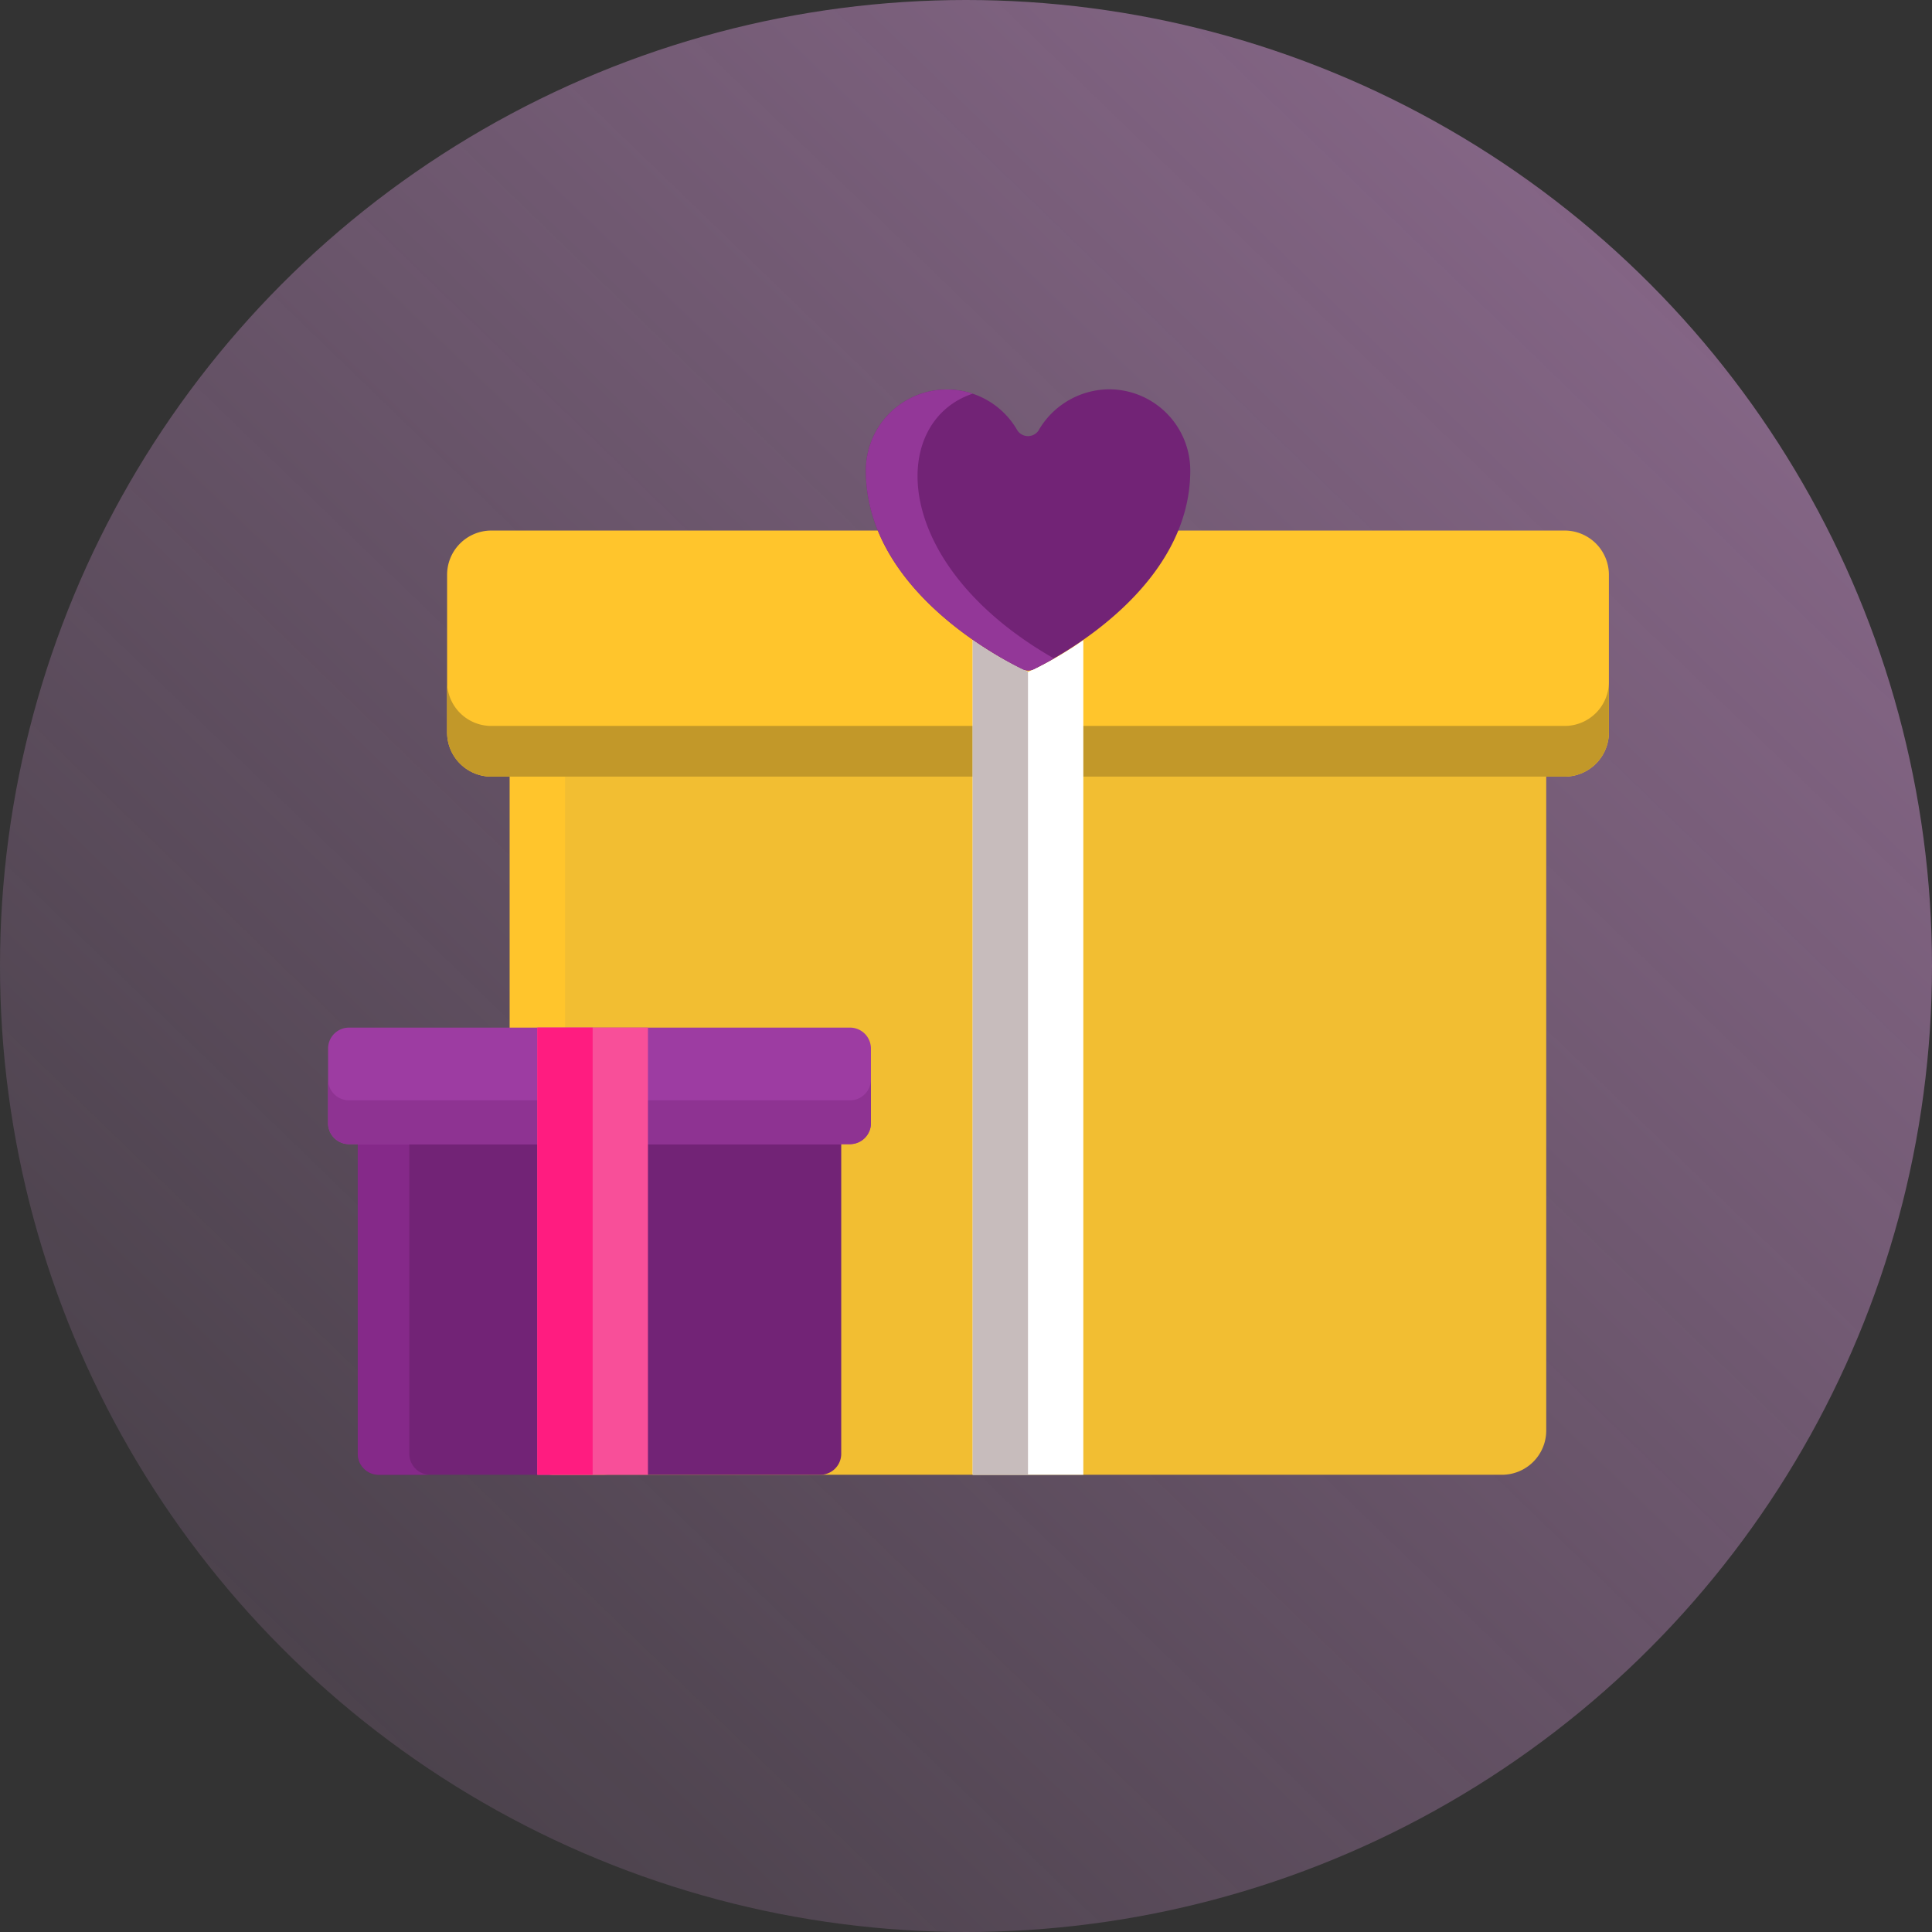
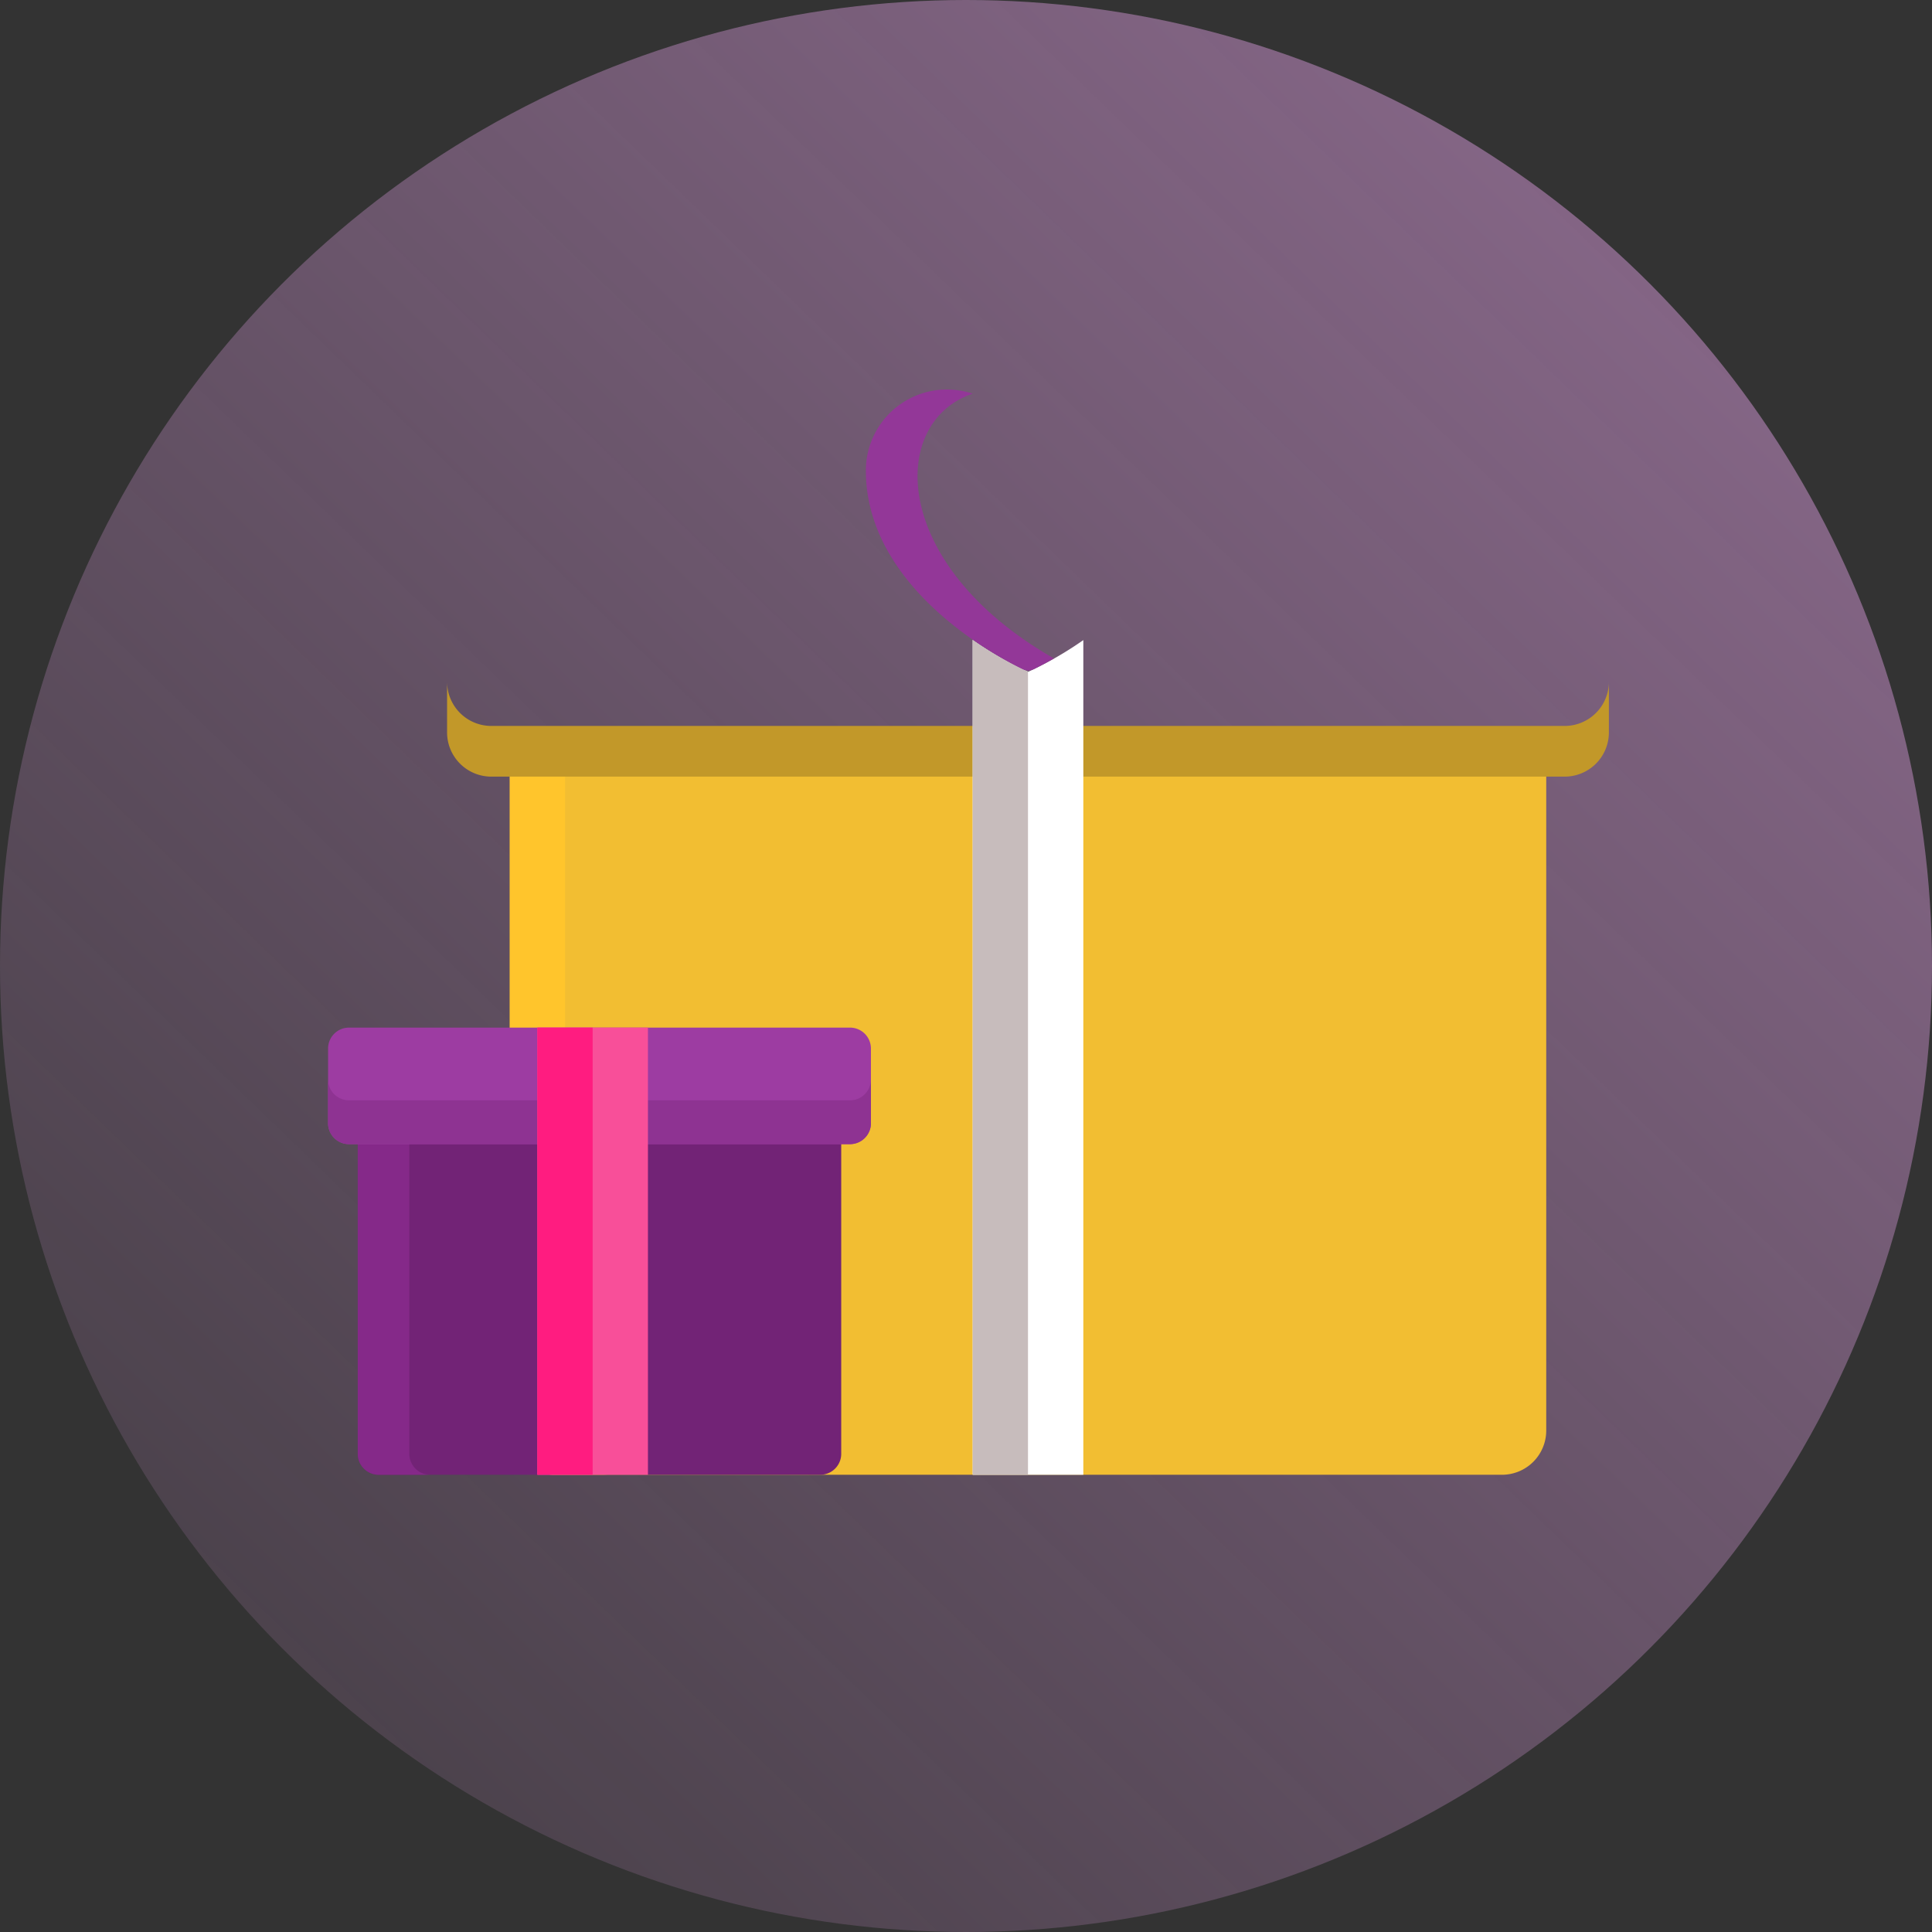
<svg xmlns="http://www.w3.org/2000/svg" width="106" height="106" viewBox="0 0 106 106">
  <rect x="0" y="0" width="106" height="106" fill="#333333" stroke="none" />
  <defs>
    <linearGradient id="a" data-name="Безымянный градиент" x1="-103.98" y1="819.532" x2="-219.748" y2="939.274" gradientTransform="translate(202.4 -813.512)" gradientUnits="userSpaceOnUse">
      <stop offset="0" stop-color="#e19fe4" />
      <stop offset="1" stop-color="#e19fe4" stop-opacity="0" />
    </linearGradient>
  </defs>
  <circle cx="53" cy="53" r="53" opacity="0.5" fill="url(#a)" style="isolation: isolate" />
  <g>
    <path d="M27.97,41.903v36.583a2.429,2.429,0,0,0,2.429,2.428H82.406a2.429,2.429,0,0,0,2.429-2.428V41.903Z" fill="#f2be32" />
    <path d="M31.005,78.486V41.903H27.97v36.583a2.429,2.429,0,0,0,2.429,2.428h3.035A2.429,2.429,0,0,1,31.005,78.486Z" fill="#ffc52c" />
-     <path d="M85.845,29.109H26.958a2.428,2.428,0,0,0-2.428,2.428v8.644A2.428,2.428,0,0,0,26.958,42.61H85.845a2.428,2.428,0,0,0,2.428-2.428v-8.644A2.429,2.429,0,0,0,85.845,29.109Z" fill="#ffc52c" />
    <path d="M85.845,39.829H26.958A2.428,2.428,0,0,1,24.529,37.4v2.781A2.428,2.428,0,0,0,26.958,42.61H85.845a2.428,2.428,0,0,0,2.428-2.428V37.4A2.428,2.428,0,0,1,85.845,39.829Z" fill="#c29829" />
    <path d="M31.195,62.067H19.629V79.764a1.15,1.15,0,0,0,1.15,1.15H45.004a1.15,1.15,0,0,0,1.15-1.15V62.067Z" fill="#722376" />
    <path d="M22.457,79.764V62.067h-2.828V79.764a1.15,1.15,0,0,0,1.15,1.15h2.828A1.15,1.15,0,0,1,22.457,79.764Z" fill="#852989" />
    <path d="M46.634,56.38H19.15A1.15,1.15,0,0,0,18,57.53v4.094a1.15,1.15,0,0,0,1.15,1.15H46.634a1.15,1.15,0,0,0,1.15-1.15V57.53A1.15,1.15,0,0,0,46.634,56.38Z" fill="#9d3ca2" />
    <path d="M46.634,60.37H19.15A1.15,1.15,0,0,1,18,59.22v2.404a1.15,1.15,0,0,0,1.15,1.15H46.634a1.15,1.15,0,0,0,1.15-1.15V59.22A1.15,1.15,0,0,1,46.634,60.37Z" fill="#8e3392" />
    <path d="M56.416,36.858a19.566,19.566,0,0,1-3.05-1.751v45.807h6.071V35.119A19.555,19.555,0,0,1,56.416,36.858Z" fill="#fff" />
    <path d="M53.366,35.107v45.807h3.035V36.852A19.763,19.763,0,0,1,53.366,35.107Z" fill="#c7bcbc" />
    <path d="M35.55,56.38H29.48V80.914H35.55Z" fill="#f84f99" />
    <path d="M32.516,56.38H29.48V80.914h3.036Z" fill="#ff1c80" />
-     <path d="M60.853,21.36A4.505,4.505,0,0,0,56.97,23.634a.699.699,0,0,1-1.146-.011,4.449,4.449,0,0,0-8.318,2.2c.006,6.412,7.166,10.198,8.601,10.892a.707.707,0,0,0,.618-.001c1.434-.699,8.586-4.51,8.58-10.909A4.456,4.456,0,0,0,60.853,21.36Z" fill="#722376" />
    <path d="M53.364,21.6a4.447,4.447,0,0,0-5.858,4.222c.006,6.412,7.166,10.198,8.601,10.892a.706.706,0,0,0,.618-.001c.233-.114.619-.311,1.1-.587C48.815,30.977,48.749,23.148,53.364,21.6Z" fill="#933798" />
  </g>
</svg>